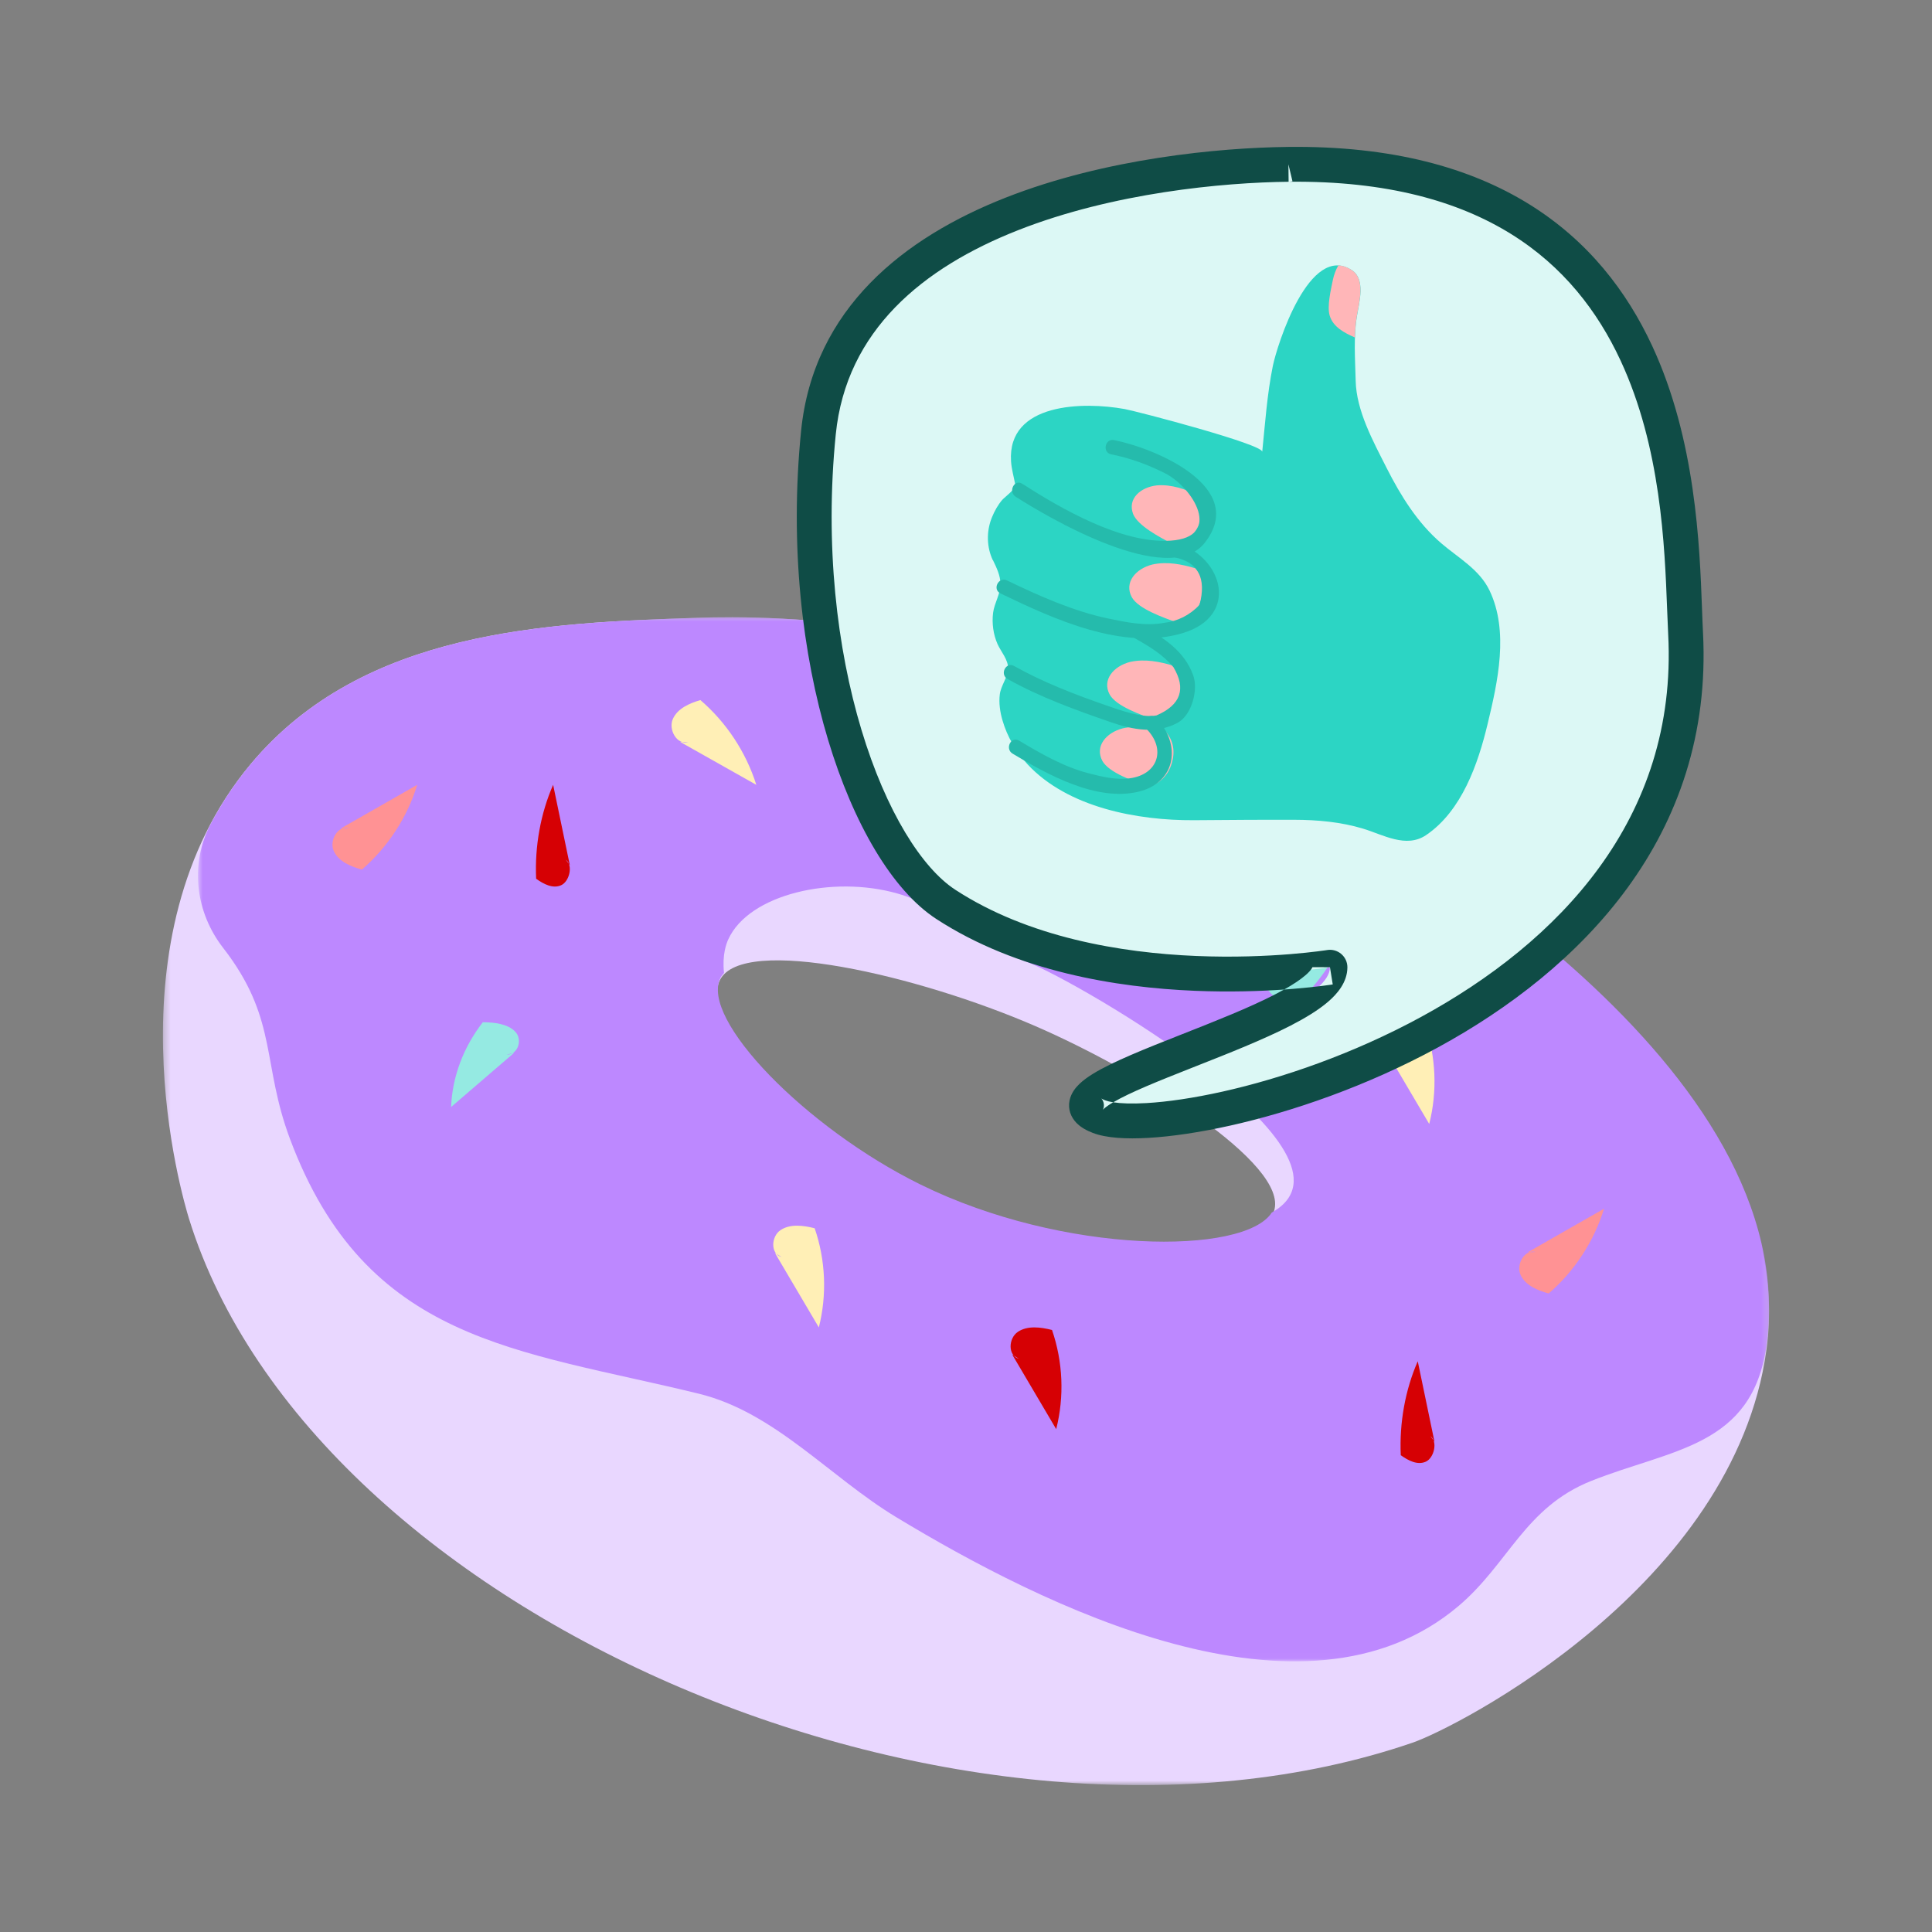
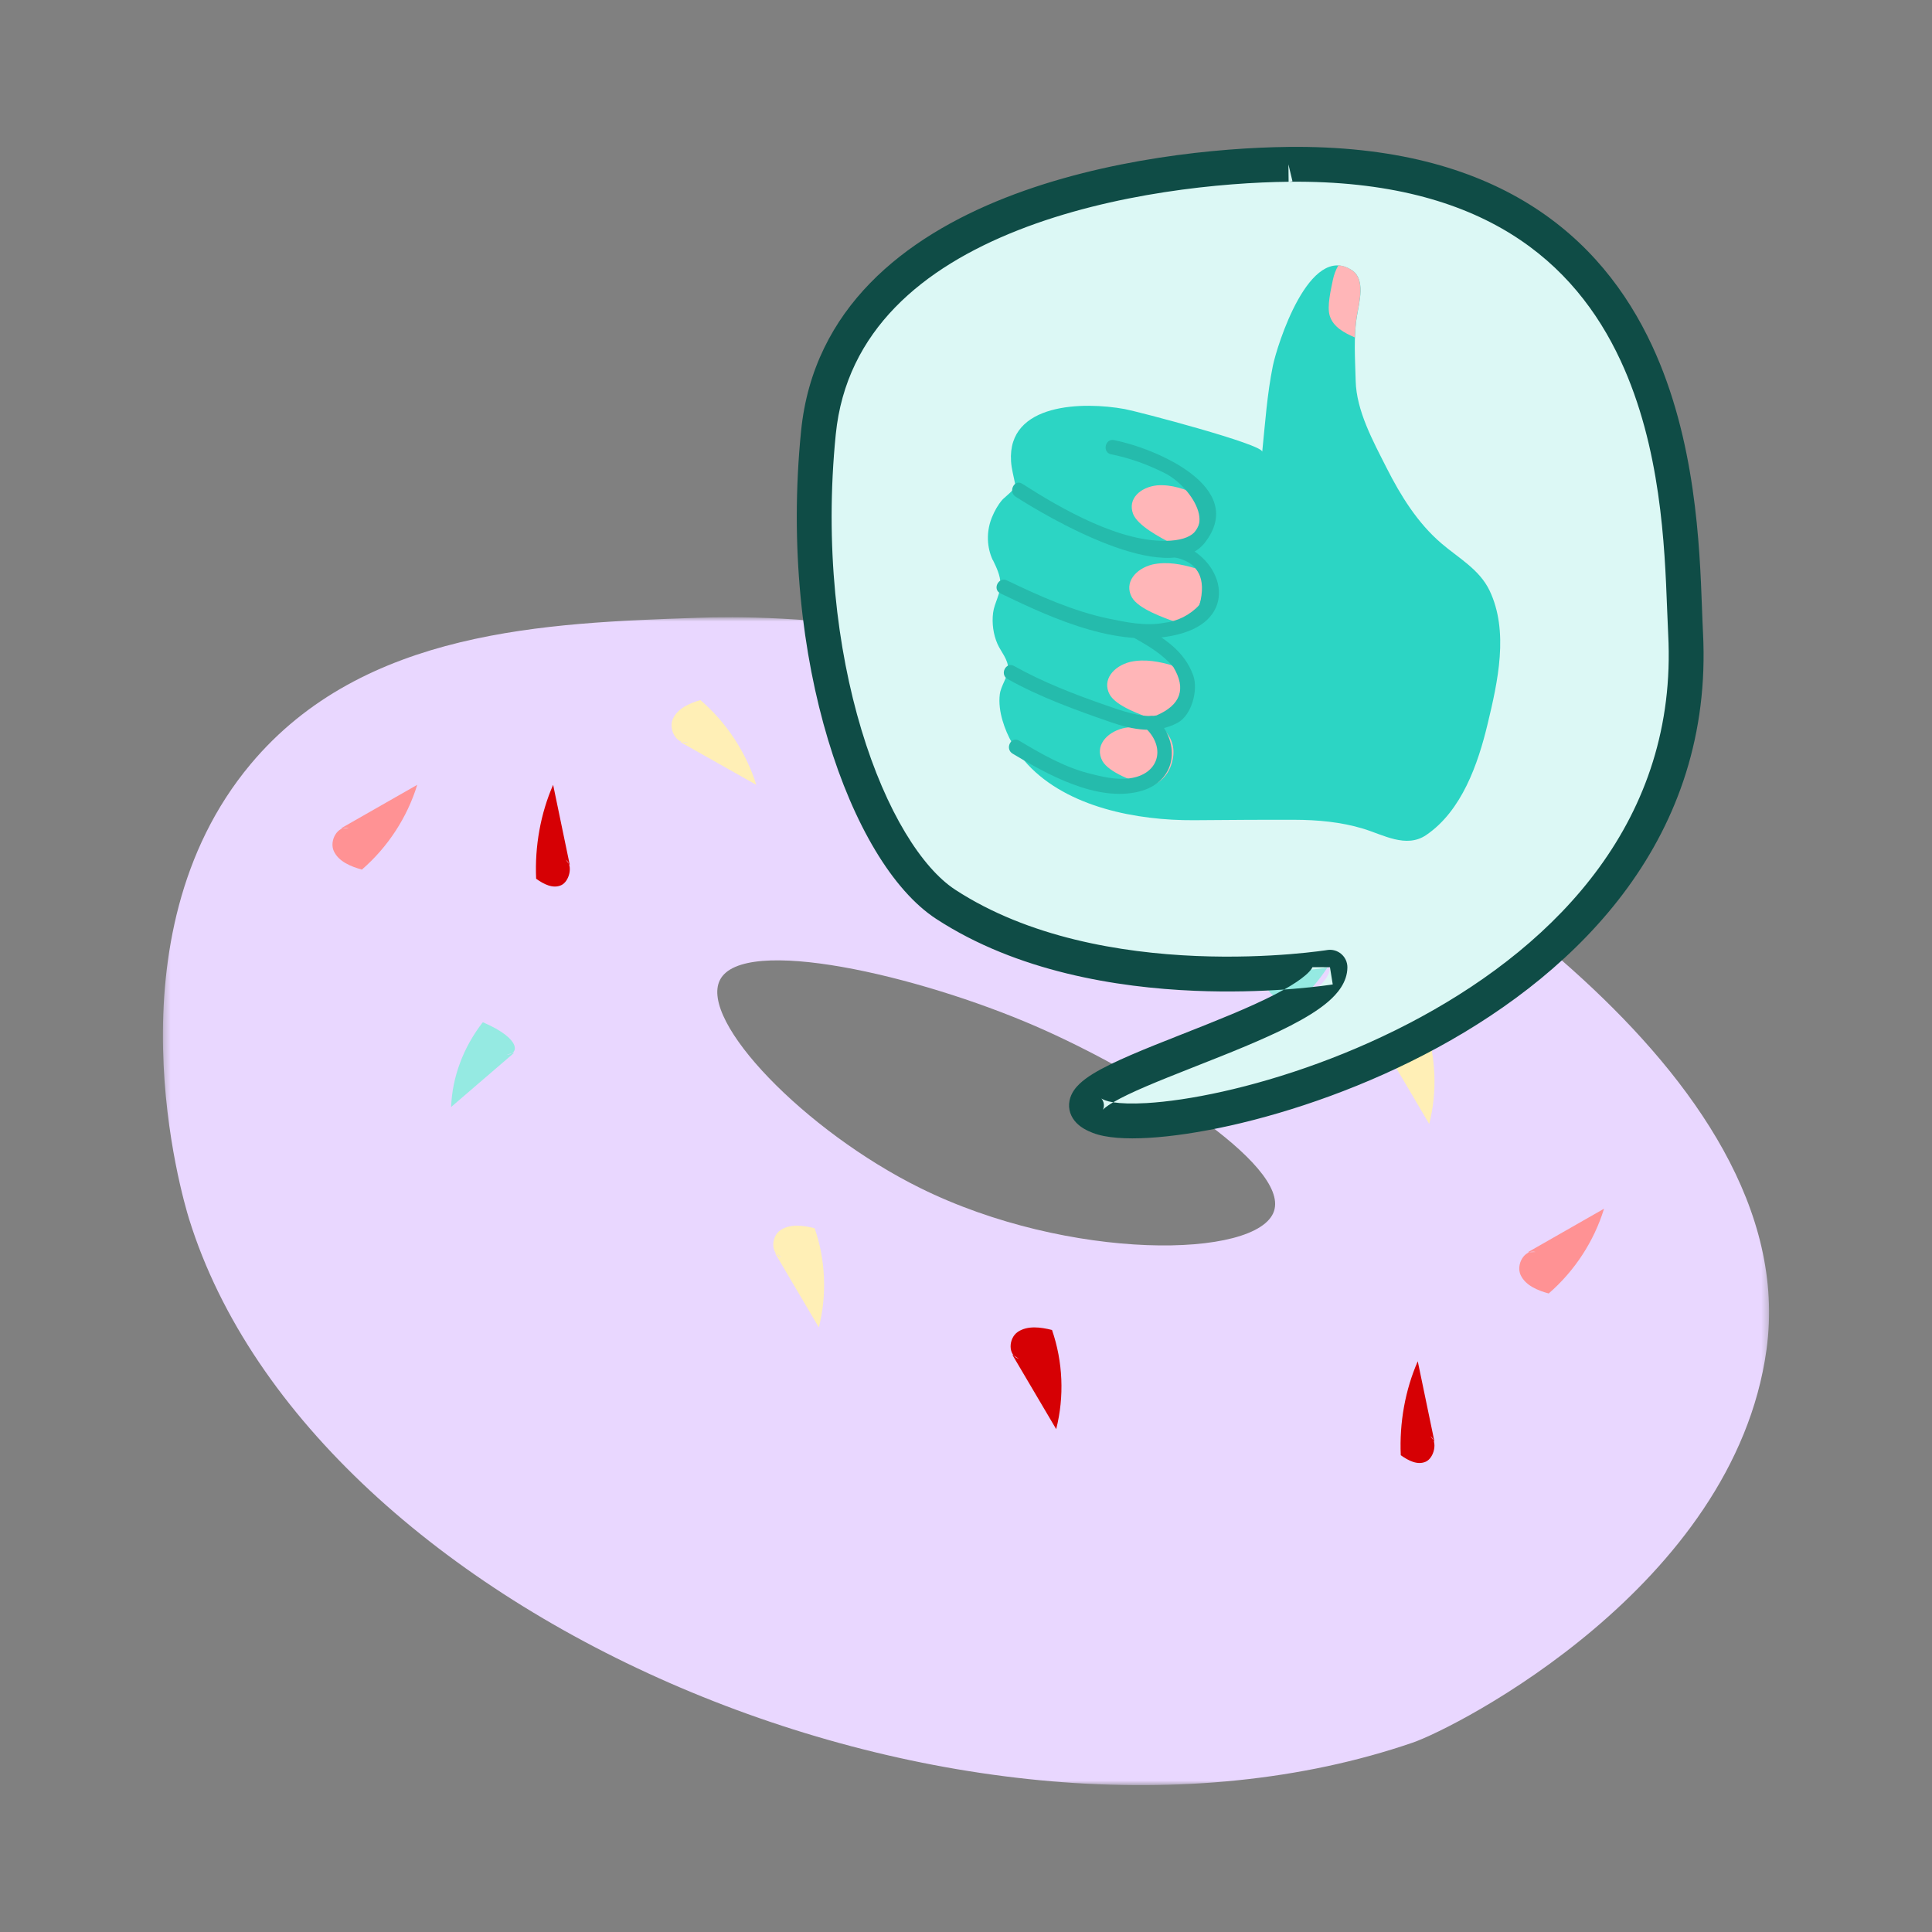
<svg xmlns="http://www.w3.org/2000/svg" width="300" height="300" viewBox="0 0 300 300" fill="none">
  <rect x="0" y="0" width="300" height="300" fill="#808080" stroke="none" />
  <mask id="mask0_1587_18102" style="mask-type:luminance" maskUnits="userSpaceOnUse" x="25" y="95" width="250" height="183">
    <path fill-rule="evenodd" clip-rule="evenodd" d="M25.297 95.844H274.701V277.197H25.297V95.844Z" fill="white" />
  </mask>
  <g mask="url(#mask0_1587_18102)">
    <path fill-rule="evenodd" clip-rule="evenodd" d="M197.83 188.053C195.363 195.509 165.957 195.893 142.866 184.465C125.035 175.64 108.52 158.56 111.798 152.162C115.389 145.157 142.497 151.407 160.786 159.339C176.94 166.35 200.242 180.755 197.83 188.053ZM200.218 119.86C157.969 95.439 119.669 95.537 108.212 95.931C84.947 96.74 56.415 97.727 38.91 118.664C16.422 145.557 28.34 185.989 29.351 189.251C48.609 251.313 150.345 294.252 219.336 270.605C226.131 268.275 269.225 246.332 274.301 209.588C280.303 166.147 216.985 129.55 200.218 119.86Z" fill="#E9D7FF" />
  </g>
  <mask id="mask1_1587_18102" style="mask-type:luminance" maskUnits="userSpaceOnUse" x="30" y="95" width="245" height="163">
-     <path fill-rule="evenodd" clip-rule="evenodd" d="M30.738 95.844H274.698V257.973H30.738V95.844Z" fill="white" />
-   </mask>
+     </mask>
  <g mask="url(#mask1_1587_18102)">
    <path fill-rule="evenodd" clip-rule="evenodd" d="M197.481 188.282C193.256 194.922 165.173 194.88 142.935 183.933C125.117 175.161 108.611 158.183 111.886 151.825C112.025 151.552 112.215 151.307 112.425 151.075C112.117 148.203 112.812 146.47 113.081 145.878C116.274 138.828 129.322 135.874 139.352 138.744C146.771 140.866 147.087 144.612 159.652 149.445C159.663 149.451 159.673 149.453 159.684 149.459C167.205 152.347 213.69 179.223 197.481 188.282ZM200.258 119.715C158.031 95.442 119.755 95.537 108.303 95.931C85.051 96.732 56.534 97.716 39.04 118.525C36.51 121.534 34.417 124.714 32.698 127.989C29.441 134.184 30.347 141.655 34.646 147.181C34.917 147.526 35.186 147.884 35.457 148.258C43.031 158.665 40.741 165.352 45.011 176.799C56.847 208.527 80.37 209.528 108.508 216.412C120.318 219.3 128.803 229.32 139.197 235.604C161.685 249.202 202.444 269.816 226.53 249.339C234.256 242.77 236.805 234.067 247.059 229.968C259.583 224.963 272.101 224.716 274.297 208.906C280.296 165.726 217.013 129.348 200.258 119.715Z" fill="#BD88FF" />
  </g>
  <path fill-rule="evenodd" clip-rule="evenodd" d="M157.184 210.35C159.458 214.207 161.733 218.061 164.005 221.915C165.287 216.86 165.058 211.461 163.357 206.519C161.593 206.072 159.566 205.806 158.066 206.801C156.565 207.796 156.473 210.516 158.229 210.99" fill="#D60004" />
  <path fill-rule="evenodd" clip-rule="evenodd" d="M88.483 134.346C87.619 130.186 86.753 126.027 85.89 121.867C83.947 126.298 83.02 131.413 83.252 136.452C84.436 137.297 85.845 138.032 87.13 137.46C88.414 136.889 89.03 134.362 87.856 133.493" fill="#D60004" />
  <path fill-rule="evenodd" clip-rule="evenodd" d="M197.741 149.697C201.688 147.441 205.636 145.187 209.583 142.934C208.03 147.994 205.018 152.609 200.99 156.097C199.255 155.62 197.394 154.852 196.635 153.24C195.88 151.629 197.22 149.202 198.965 149.652" fill="#95EAE2" />
-   <path fill-rule="evenodd" clip-rule="evenodd" d="M79.858 163.459C76.588 166.27 73.319 169.082 70.049 171.894C70.225 167.229 71.95 162.614 74.972 158.73C76.799 158.746 78.826 158.983 79.998 160.186C81.166 161.392 80.498 163.764 78.671 163.772" fill="#95EAE2" />
+   <path fill-rule="evenodd" clip-rule="evenodd" d="M79.858 163.459C76.588 166.27 73.319 169.082 70.049 171.894C70.225 167.229 71.95 162.614 74.972 158.73C81.166 161.392 80.498 163.764 78.671 163.772" fill="#95EAE2" />
  <path fill-rule="evenodd" clip-rule="evenodd" d="M215.107 162.961C217.382 166.818 219.657 170.672 221.929 174.526C223.211 169.472 222.982 164.072 221.281 159.131C219.517 158.683 217.49 158.417 215.989 159.412C214.489 160.407 214.397 163.127 216.153 163.604" fill="#FFEFB6" />
  <path fill-rule="evenodd" clip-rule="evenodd" d="M237.229 194.451C241.178 192.197 245.124 189.941 249.073 187.688C247.52 192.747 244.508 197.362 240.48 200.851C238.745 200.374 236.884 199.606 236.126 197.994C235.37 196.383 236.71 193.956 238.453 194.406" fill="#FF9294" />
  <path fill-rule="evenodd" clip-rule="evenodd" d="M52.944 128.628C56.893 126.374 60.839 124.121 64.788 121.867C63.235 126.927 60.223 131.542 56.195 135.03C54.46 134.551 52.599 133.785 51.84 132.174C51.085 130.56 52.425 128.136 54.168 128.583" fill="#FF9294" />
  <path fill-rule="evenodd" clip-rule="evenodd" d="M105.621 115.207C109.562 117.429 113.5 119.651 117.441 121.87C115.836 116.787 112.79 112.172 108.754 108.707C107.04 109.213 105.205 110.01 104.478 111.648C103.749 113.283 105.113 115.713 106.832 115.236" fill="#FFEFB6" />
  <path fill-rule="evenodd" clip-rule="evenodd" d="M120.328 194.555C122.603 198.412 124.877 202.266 127.149 206.12C128.429 201.065 128.202 195.666 126.502 190.724C124.738 190.277 122.711 190.011 121.21 191.006C119.709 192.001 119.617 194.721 121.373 195.195" fill="#FFEFB6" />
  <path fill-rule="evenodd" clip-rule="evenodd" d="M151.712 117.093C147.305 116.932 142.901 116.769 138.496 116.605C142.153 120.483 146.85 123.253 151.891 124.503C153.149 123.234 154.384 121.636 154.287 119.802C154.189 117.964 151.925 116.392 150.646 117.64" fill="#D60004" />
  <path fill-rule="evenodd" clip-rule="evenodd" d="M222.743 223.858C221.879 219.698 221.013 215.538 220.149 211.379C218.204 215.81 217.28 220.925 217.512 225.964C218.696 226.809 220.105 227.543 221.389 226.972C222.674 226.401 223.29 223.873 222.116 223.005" fill="#D60004" />
  <path fill-rule="evenodd" clip-rule="evenodd" d="M183.073 108.24C182.515 110.088 181.296 111.27 179.532 111.849C177.015 110.961 173.351 109.647 172.326 107.878C171.058 105.557 172.939 103.425 175.499 102.778C177.803 102.271 180.087 102.747 182.207 103.374C183.359 104.745 183.627 106.416 183.076 108.25L183.073 108.24Z" fill="#FFB6B8" />
  <path d="M200.053 25.518C179.287 25.745 130.621 31.948 127.082 67.18C123.546 102.424 134.933 132.655 146.855 140.424C170.74 155.997 206.515 150.192 206.515 150.192C206.476 158.892 158.551 168.744 170.672 173.394C182.78 178.047 264.893 158.831 261.737 98.363C260.78 80.075 262.831 24.803 200.063 25.517L200.053 25.518Z" fill="#DCF8F5" />
  <path fill-rule="evenodd" clip-rule="evenodd" d="M199.921 22.815C199.958 22.814 199.996 22.812 200.034 22.812C216.128 22.628 228.3 26.035 237.473 31.727C246.652 37.423 252.629 45.284 256.533 53.673C263.32 68.256 263.926 84.724 264.288 94.538C264.338 95.901 264.383 97.138 264.44 98.222C266.096 129.954 245.3 150.661 223.223 162.676C212.155 168.699 200.614 172.637 191.045 174.778C186.26 175.848 181.924 176.479 178.349 176.688C174.893 176.889 171.789 176.722 169.703 175.921L170.673 173.395L169.703 175.921C169.703 175.921 169.703 175.921 169.703 175.921C168.794 175.572 167.839 175.084 167.121 174.332C166.294 173.465 165.8 172.243 166.082 170.874C166.319 169.725 167.027 168.877 167.597 168.327C168.207 167.738 168.958 167.205 169.739 166.726C172.78 164.858 177.907 162.822 183.042 160.796L183.629 160.564C188.729 158.552 193.949 156.493 197.957 154.429C198.466 154.166 198.947 153.909 199.398 153.655C199.875 153.622 200.334 153.587 200.772 153.552C202.678 153.398 204.209 153.228 205.269 153.095C205.8 153.028 206.213 152.971 206.497 152.93C206.638 152.91 206.749 152.894 206.824 152.882L206.913 152.868L206.938 152.865L206.946 152.863H206.949C206.95 152.862 206.951 152.862 206.517 150.192C206.084 147.521 206.084 147.521 206.084 147.521C206.87 147.394 207.67 147.618 208.274 148.136C208.879 148.652 209.226 149.409 209.223 150.205C209.212 152.526 207.658 154.319 206.233 155.546C204.704 156.863 202.656 158.094 200.434 159.239C196.178 161.431 190.731 163.579 185.732 165.55C185.496 165.644 185.262 165.736 185.028 165.829C179.888 167.857 175.445 169.642 172.858 171.164C172.339 171.083 171.935 170.982 171.643 170.869H171.642C171.164 170.686 171.007 170.564 171.006 170.566C171.005 170.567 171.016 170.576 171.034 170.595C171.179 170.747 171.368 171.069 171.407 171.48C171.407 171.481 171.408 171.482 171.408 171.482C171.422 171.632 171.416 171.795 171.382 171.965C171.338 172.175 171.267 172.301 171.24 172.342C171.232 172.352 171.229 172.356 171.229 172.356C171.229 172.357 171.234 172.352 171.24 172.342C171.256 172.321 171.292 172.28 171.357 172.218C171.571 172.01 171.957 171.713 172.571 171.336C172.663 171.279 172.76 171.222 172.858 171.164C174.011 171.343 175.73 171.42 178.034 171.286C181.256 171.098 185.298 170.519 189.864 169.498C198.998 167.455 210.058 163.681 220.637 157.924C241.855 146.376 260.536 127.241 259.036 98.504C258.976 97.335 258.926 96.037 258.872 94.631C258.494 84.728 257.911 69.458 251.628 55.956C248.079 48.33 242.741 41.363 234.621 36.325C226.513 31.294 215.435 28.062 200.198 28.221C200.362 28.212 200.525 28.189 200.685 28.15L200.696 28.148L200.065 25.517L200.096 28.222C200.13 28.222 200.164 28.221 200.198 28.221C200.16 28.223 200.122 28.224 200.084 28.224C189.869 28.336 172.877 29.926 158.1 35.74C143.306 41.561 131.398 51.308 129.777 67.451C128.043 84.723 129.972 100.734 133.764 113.326C137.604 126.076 143.19 134.805 148.333 138.158C159.679 145.555 174.022 147.958 185.756 148.445C191.587 148.687 196.693 148.453 200.336 148.159C202.157 148.012 203.608 147.851 204.597 147.726C205.092 147.665 205.471 147.612 205.722 147.576C205.797 147.565 205.861 147.555 205.913 147.548C205.948 147.543 205.979 147.537 206.003 147.534L206.068 147.524L206.083 147.521H206.084L206.517 150.192L203.812 150.18C203.812 150.161 203.813 150.151 203.812 150.151C203.805 150.149 203.711 150.578 202.703 151.445C201.908 152.13 200.796 152.87 199.398 153.655C195.725 153.91 190.928 154.074 185.532 153.851C173.408 153.347 157.919 150.866 145.38 142.691C138.601 138.274 132.534 128.004 128.584 114.886C124.586 101.608 122.59 84.882 124.393 66.911C126.31 47.821 140.503 36.85 156.119 30.705C171.698 24.574 189.358 22.94 199.921 22.815Z" fill="#0F4C46" />
  <path fill-rule="evenodd" clip-rule="evenodd" d="M154.185 86.979C154.746 88.158 155.324 89.32 155.354 90.649C155.38 92.2 154.406 93.613 154.208 95.152C154.003 96.759 154.235 98.517 154.89 99.996C155.427 101.214 156.604 102.456 156.532 103.876C156.462 105.206 155.426 106.456 155.25 107.81C155.079 109.142 155.289 110.572 155.663 111.851C156.389 114.37 157.788 116.771 159.559 118.684C165.799 125.4 176.619 127.413 185.375 127.362C190.585 127.326 195.804 127.277 201.016 127.296C204.557 127.304 208.231 127.636 211.638 128.667C214.754 129.6 218.35 131.787 221.467 129.659C226.987 125.9 229.506 118.63 230.992 112.433C232.569 105.878 234.336 98.066 231.296 91.695C229.731 88.42 226.455 86.635 223.807 84.365C220.111 81.201 217.493 76.966 215.317 72.669C213.239 68.549 210.61 63.805 210.507 59.101C210.429 55.713 210.153 52.33 210.726 48.966C211.071 46.925 212.056 43.373 209.964 41.982C203.312 37.535 198.291 53.683 197.649 56.807C196.756 61.206 196.454 65.696 195.998 70.156C196.12 68.992 176.611 63.877 174.632 63.516C168.302 62.362 156.403 62.489 156.994 71.639C157.072 72.844 157.423 74.029 157.642 75.223C157.779 75.935 156.017 77.17 155.616 77.633C154.964 78.391 154.442 79.328 154.056 80.266C154.02 80.352 153.985 80.439 153.951 80.525C153.158 82.606 153.214 84.974 154.166 86.994L154.185 86.979Z" fill="#2CD5C4" />
  <path fill-rule="evenodd" clip-rule="evenodd" d="M210.388 52.386C210.426 51.243 210.518 50.097 210.712 48.959C211.058 46.918 212.042 43.366 209.951 41.976C209.221 41.483 208.506 41.243 207.819 41.207C207.411 41.917 207.128 42.686 206.963 43.483C206.664 44.978 206.036 47.554 206.471 48.997C206.999 50.784 208.752 51.689 210.38 52.4L210.388 52.386Z" fill="#FFB6B8" />
  <path fill-rule="evenodd" clip-rule="evenodd" d="M186.113 81.597C185.338 83.285 184.021 84.246 182.262 84.568C179.985 83.378 176.685 81.632 175.947 79.806C175.051 77.417 177.119 75.641 179.646 75.369C181.907 75.195 184.012 75.947 185.939 76.832C186.856 78.293 186.883 79.933 186.113 81.597Z" fill="#FFB6B8" />
  <path fill-rule="evenodd" clip-rule="evenodd" d="M186.505 93.119C185.946 94.967 184.727 96.15 182.964 96.728C180.447 95.84 176.783 94.527 175.758 92.758C174.489 90.436 176.371 88.305 178.931 87.658C181.235 87.149 183.519 87.626 185.639 88.252C186.791 89.623 187.058 91.295 186.508 93.13L186.505 93.119Z" fill="#FFB6B8" />
  <path fill-rule="evenodd" clip-rule="evenodd" d="M183.073 108.24C182.515 110.088 181.296 111.27 179.532 111.849C177.015 110.961 173.351 109.647 172.326 107.878C171.058 105.557 172.939 103.425 175.499 102.778C177.803 102.271 180.087 102.747 182.207 103.374C183.359 104.745 183.627 106.416 183.076 108.25L183.073 108.24Z" fill="#FFB6B8" />
  <path fill-rule="evenodd" clip-rule="evenodd" d="M181.941 118.551C181.382 120.398 180.163 121.581 178.399 122.159C175.883 121.272 172.218 119.958 171.194 118.19C169.924 115.867 171.806 113.736 174.366 113.089C176.67 112.581 178.955 113.057 181.074 113.684C182.226 115.055 182.493 116.727 181.943 118.561L181.941 118.551Z" fill="#FFB6B8" />
  <path d="M172.548 70.549C175.469 71.128 178.202 72.13 180.858 73.463C185.311 75.701 189.943 83.415 181.759 83.953C174.18 84.457 164.74 78.963 158.732 75.117C157.509 74.331 156.502 76.353 157.712 77.131C162.353 80.103 181.431 91.497 187.086 84.267C193.821 75.641 179.412 69.615 172.997 68.337C171.572 68.056 171.122 70.266 172.548 70.549Z" fill="#25BBAC" />
  <path d="M182.426 86.552C186.069 87.314 187.347 89.767 186.273 93.92C184.725 95.537 182.868 96.472 180.703 96.724C177.879 97.245 174.882 96.628 172.129 96.053C166.671 94.914 161.37 92.534 156.365 90.129C155.057 89.497 154.047 91.508 155.346 92.142C163.622 96.123 174.442 101.151 183.776 98.268C192.385 95.604 189.976 86.668 182.865 84.343C181.489 83.894 181.06 86.1 182.415 86.554L182.426 86.552Z" fill="#25BBAC" />
  <path d="M176.339 99.182C178.514 100.408 180.571 101.651 182.203 103.585C184.225 106.962 183.355 109.462 179.574 111.092C177.333 111.54 173.852 110.249 171.814 109.547C166.972 107.87 161.934 105.929 157.469 103.416C156.198 102.708 155.189 104.719 156.45 105.43C161.428 108.231 167.056 110.265 172.455 112.13C175.89 113.322 179.551 114.013 182.843 112.244C185.073 111.053 186.09 107.082 185.279 104.862C183.901 101.063 180.743 99.073 177.349 97.17C176.078 96.462 175.068 98.473 176.33 99.184L176.339 99.182Z" fill="#25BBAC" />
  <path d="M178.014 113.18C181.095 116.281 179.849 120.273 175.415 120.857C173.271 121.149 171.011 120.589 168.946 120.05C165.183 119.071 161.558 116.991 158.244 115.003C156.997 114.256 155.998 116.266 157.225 117.017C162.595 120.248 170.327 124.559 176.897 122.906C182.659 121.458 183.463 115.479 179.504 111.498C178.476 110.465 176.991 112.156 178.005 113.182L178.014 113.18Z" fill="#25BBAC" />
</svg>